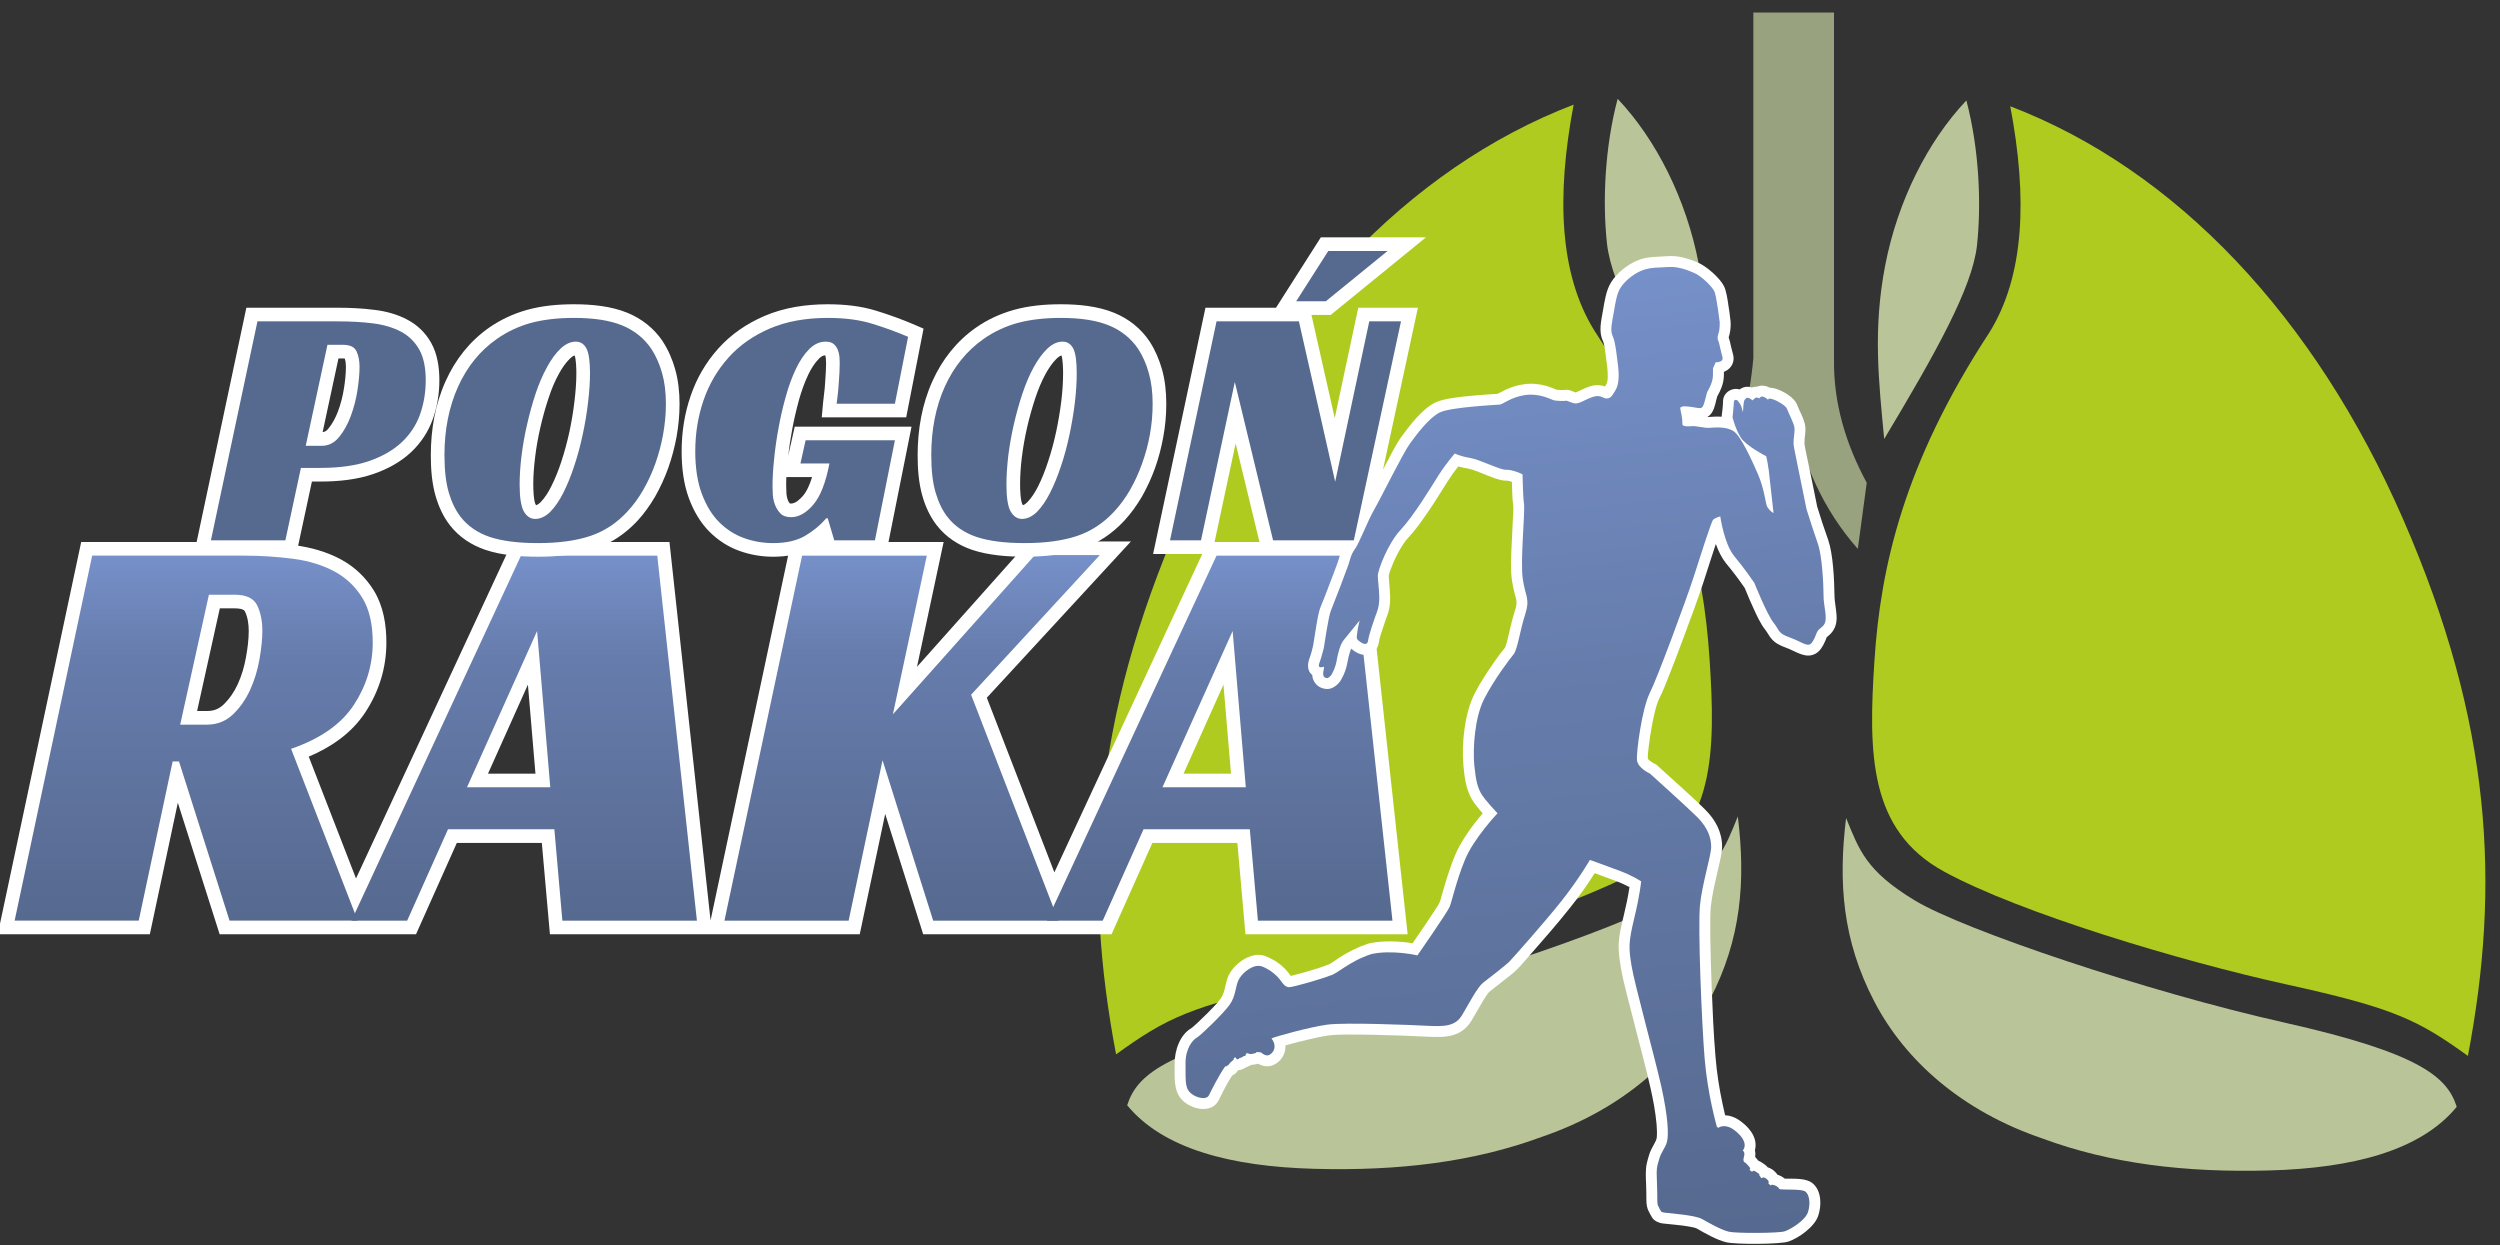
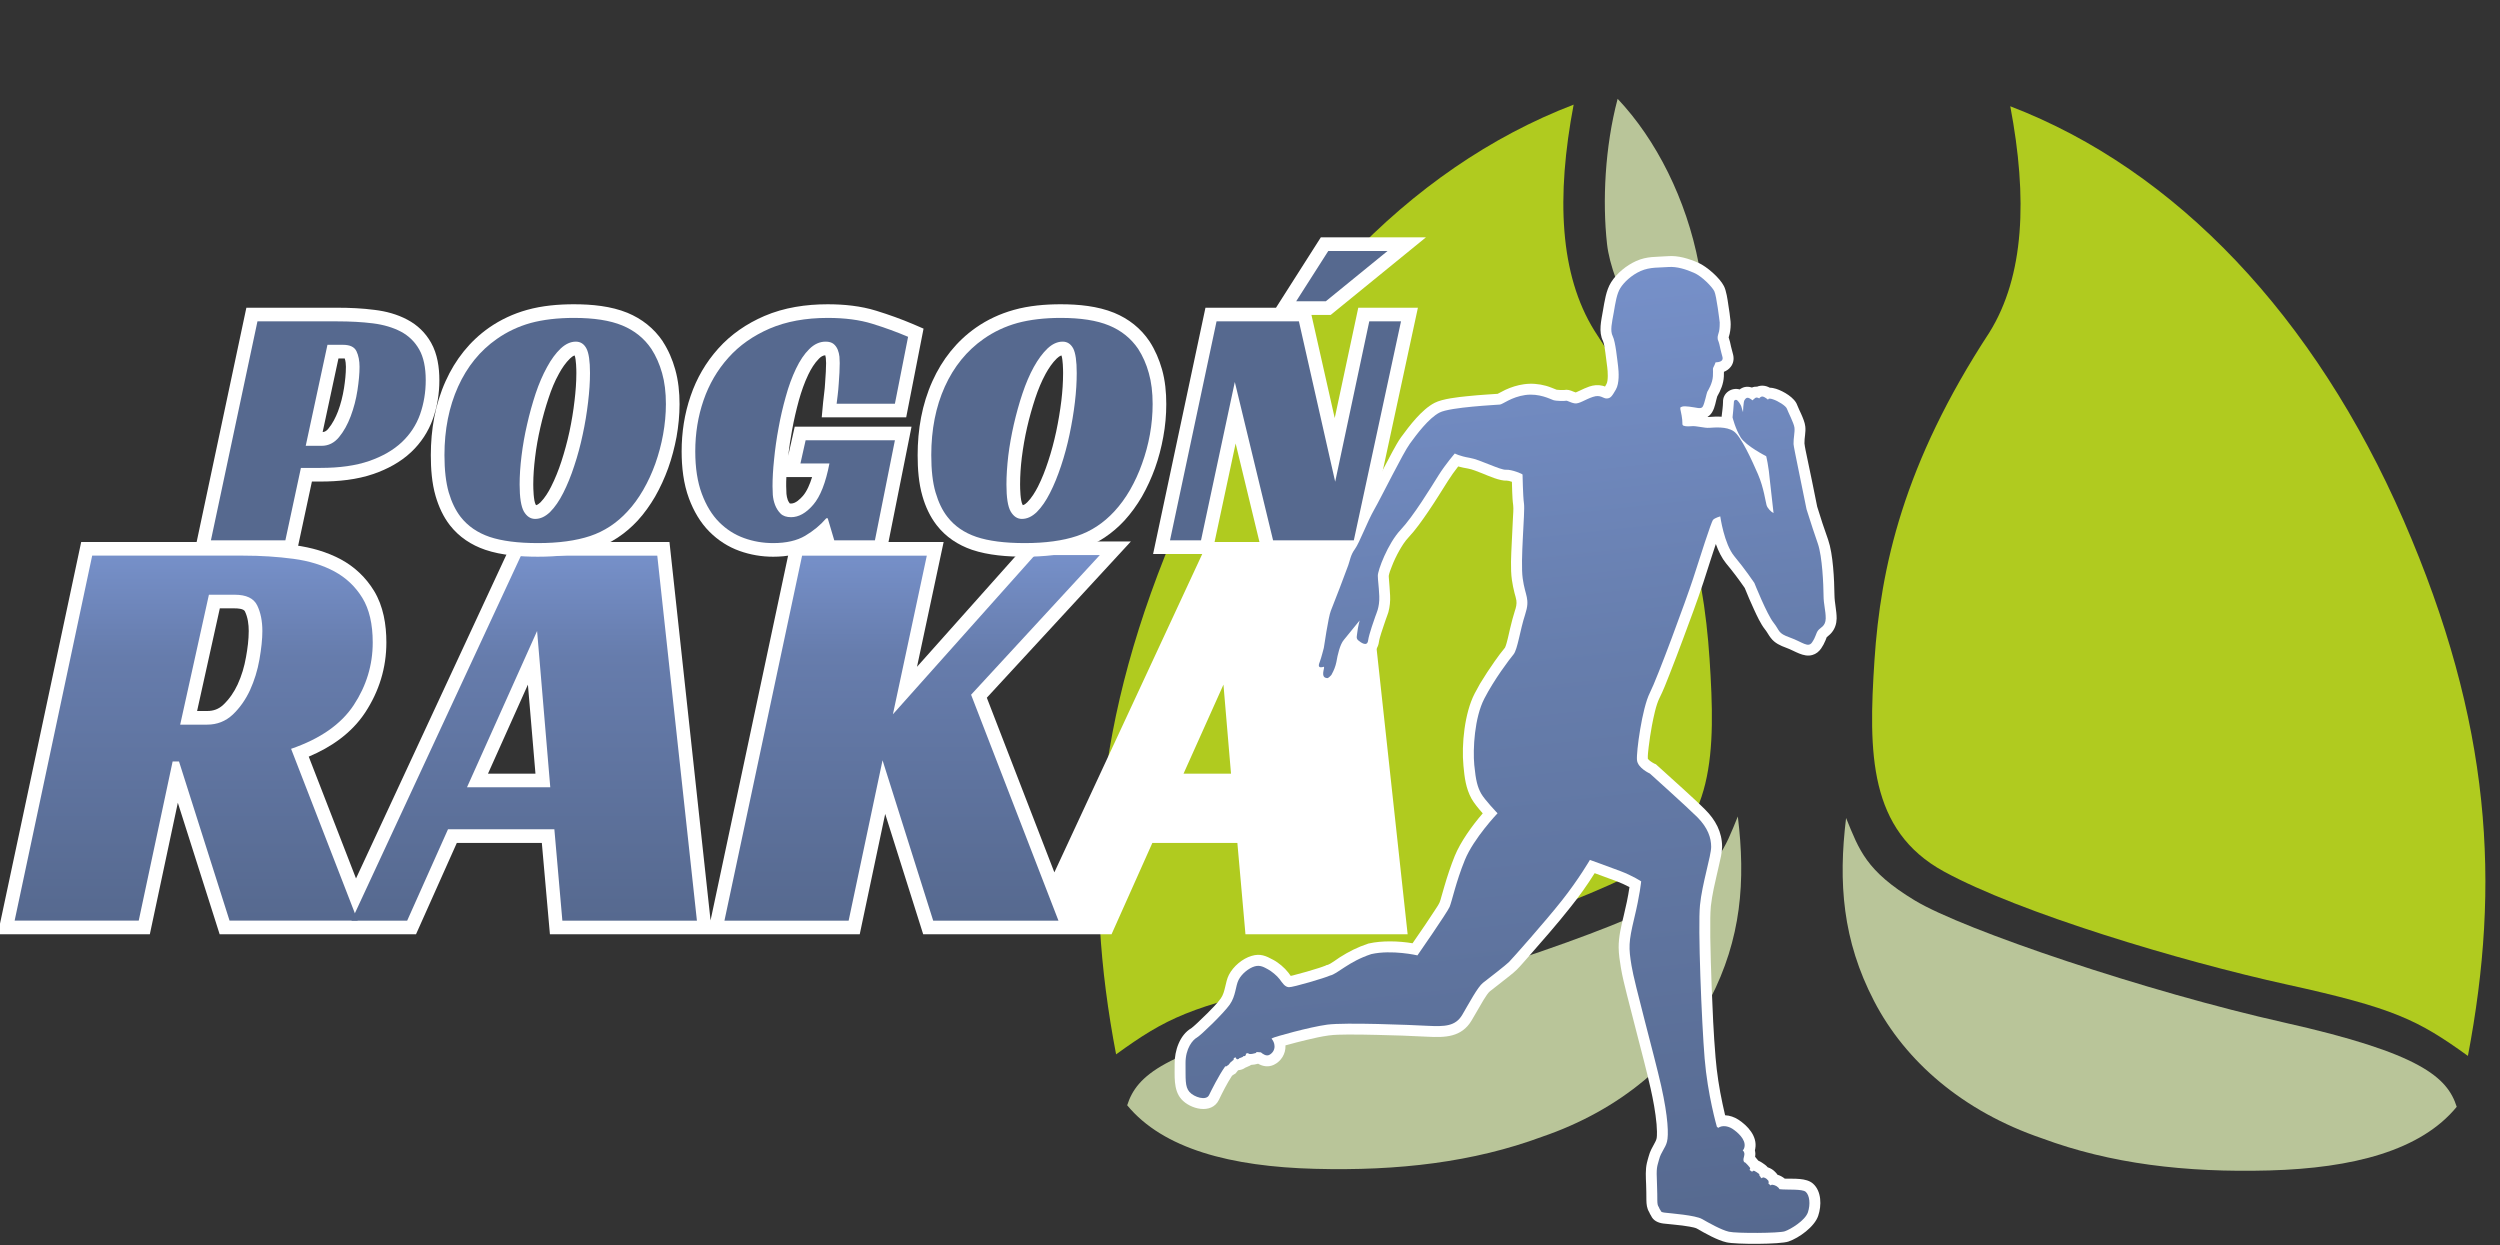
<svg xmlns="http://www.w3.org/2000/svg" xml:space="preserve" width="275mm" height="137mm" version="1.1" style="shape-rendering:geometricPrecision; text-rendering:geometricPrecision; image-rendering:optimizeQuality; fill-rule:evenodd; clip-rule:evenodd" viewBox="0 0 27500 13700">
  <rect x="0" y="0" width="27500" height="13700" fill="#333333" stroke="none" />
  <defs>
    <style type="text/css">
   
    .fil1 {fill:#B9C599}
    .fil2 {fill:#B9C599}
    .fil3 {fill:#98A27F}
    .fil0 {fill:#B0CB1F}
    .fil7 {fill:white}
    .fil8 {fill:#56698F;fill-rule:nonzero}
    .fil4 {fill:url(#id0)}
    .fil9 {fill:url(#id1)}
    .fil6 {fill:url(#id2)}
    .fil5 {fill:url(#id3);fill-rule:nonzero}
   
  </style>
    <linearGradient id="id0" gradientUnits="userSpaceOnUse" x1="7729.51" y1="10277.3" x2="7729.51" y2="5955.98">
      <stop offset="0" style="stop-opacity:1; stop-color:white" />
      <stop offset="0.722" style="stop-opacity:1; stop-color:white" />
      <stop offset="1" style="stop-opacity:1; stop-color:white" />
    </linearGradient>
    <linearGradient id="id1" gradientUnits="userSpaceOnUse" x1="15910.2" y1="3194.95" x2="17072.5" y2="13826.9">
      <stop offset="0" style="stop-opacity:1; stop-color:#7690C9" />
      <stop offset="0.4" style="stop-opacity:1; stop-color:#667DAC" />
      <stop offset="1" style="stop-opacity:1; stop-color:#56698F" />
    </linearGradient>
    <linearGradient id="id2" gradientUnits="userSpaceOnUse" x1="15900.7" y1="3079.38" x2="17076.4" y2="13954.9">
      <stop offset="0" style="stop-opacity:1; stop-color:white" />
      <stop offset="0.4" style="stop-opacity:1; stop-color:white" />
      <stop offset="1" style="stop-opacity:1; stop-color:white" />
    </linearGradient>
    <linearGradient id="id3" gradientUnits="objectBoundingBox" x1="50%" y1="100%" x2="50%" y2="6.32994e-05%">
      <stop offset="0" style="stop-opacity:1; stop-color:#56698F" />
      <stop offset="0.722" style="stop-opacity:1; stop-color:#667CAC" />
      <stop offset="1" style="stop-opacity:1; stop-color:#7690C9" />
    </linearGradient>
  </defs>
  <g id="Warstwa_x0020_1">
    <g id="_2157506775728">
      <path class="fil0" d="M17310 1151c-192,1012 -155,1869 229,2487 947,1447 1199,2590 1266,3609 67,1019 63,1868 -764,2321 -827,453 -2601,986 -3774,1244 -1174,258 -1437,386 -1990,786 -360,-1887 -265,-3657 709,-5895 974,-2238 2498,-3851 4324,-4552z" />
      <path class="fil1" d="M17794 1087c424,448 756,1105 892,1816 137,710 70,1277 12,1909 -569,-949 -970,-1666 -1021,-2131 -51,-464 -24,-1062 117,-1594z" />
      <path class="fil2" d="M12399 12158c104,-325 396,-591 1899,-927 1503,-337 3524,-1019 4063,-1344 538,-325 612,-556 755,-906 87,710 39,1345 -306,2011 -346,667 -980,1216 -1849,1513 -751,278 -1577,377 -2499,352 -921,-24 -1668,-219 -2063,-699z" />
      <path class="fil0" d="M22113 1169c192,1012 155,1868 -229,2487 -947,1446 -1198,2590 -1265,3609 -67,1018 -64,1868 763,2321 827,453 2601,986 3775,1244 1174,258 1436,386 1990,785 359,-1886 265,-3656 -709,-5895 -975,-2238 -2499,-3851 -4325,-4551z" />
-       <path class="fil1" d="M21630 1105c-424,448 -756,1105 -893,1815 -137,711 -70,1278 -11,1909 569,-949 970,-1666 1021,-2130 50,-465 23,-1063 -117,-1594z" />
      <path class="fil1" d="M27024 12175c-103,-324 -395,-590 -1898,-927 -1503,-337 -3525,-1018 -4063,-1343 -538,-325 -612,-556 -756,-907 -87,711 -39,1345 307,2012 345,667 980,1216 1849,1512 751,279 1577,378 2498,353 922,-25 1669,-219 2063,-700z" />
-       <path class="fil3" d="M19287 138l887 0c0,1502 0,2320 0,3822 -5,467 125,916 360,1350 -32,243 -65,485 -98,728 -382,-434 -618,-956 -721,-1558 -110,622 -332,1151 -684,1571 -46,-235 -92,-469 -138,-704 227,-433 348,-906 394,-1406l0 -3803z" />
      <g>
        <path class="fil4" d="M7816 10125l885 -4163 1679 0 -293 1373 1229 -1379 1124 0 -1585 1719 743 1921 1688 -3634 1729 0 469 4315 -1784 0 -89 -1005 -935 0 -449 1005 -2072 0 -418 -1324 -280 1324 -3408 0 -89 -1005 -935 0 -449 1005 -2160 0 -460 -1447 -308 1447 -1673 0 918 -4315 1784 0c190,0 381,11 570,36 175,24 348,72 504,156 151,82 273,198 363,345 103,169 136,372 136,568 0,280 -80,538 -234,772 -150,227 -374,380 -620,484l520 1340 1719 -3701 1729 0 452 4163zm-5398 -3433l-250 1129 111 0c70,0 127,-21 178,-69 67,-64 118,-139 157,-223 44,-96 74,-197 92,-301 17,-94 30,-192 30,-287 0,-73 -10,-150 -42,-216 -15,-31 -85,-33 -112,-33l-164 0zm2950 1818l522 0 -83 -979 -439 979zm7651 0l522 0 -83 -979 -439 979z" />
      </g>
      <path class="fil5" d="M4100 7067c0,249 -70,478 -209,689 -139,211 -369,371 -689,481l733 1890 -1410 0 -556 -1751 -70 0 -373 1751 -1365 0 853 -4015 1663 0c194,0 377,12 550,35 173,23 324,70 452,139 129,70 231,167 307,291 76,124 114,288 114,490zm-1821 904c109,0 203,-37 281,-110 78,-74 141,-164 190,-269 48,-106 83,-218 104,-338 21,-121 32,-225 32,-313 0,-110 -19,-204 -57,-282 -38,-78 -120,-117 -247,-117l-284 0 -316 1429 297 0z" />
      <path id="1" class="fil5" d="M7666 10127l-1480 0 -88 -1005 -1170 0 -449 1005 -613 0 1865 -4015 1499 0 436 4015zm-2529 -1467l916 0 -145 -1719 -771 1719z" />
      <polygon id="2" class="fil5" points="9822,7857 11384,6106 12098,6106 10682,7642 11643,10127 10265,10127 9708,8363 9335,10127 7969,10127 8823,6112 10195,6112 " />
-       <path id="3" class="fil5" d="M15317 10127l-1480 0 -89 -1005 -1169 0 -449 1005 -614 0 1866 -4015 1498 0 437 4015zm-2530 -1467l917 0 -145 -1719 -772 1719z" />
      <path class="fil6" d="M19136 4284c35,-26 76,-37 125,-24 4,1 7,2 10,3 19,-8 38,-11 58,-10 22,-9 46,-12 70,-10 23,2 47,10 69,22 23,0 46,5 69,12 81,26 206,98 233,181 11,31 30,65 43,96 18,41 40,92 45,136 8,66 -11,125 -9,188 5,45 18,100 27,145 19,91 38,182 57,273 19,92 38,184 56,277 37,123 78,245 121,366 54,157 67,437 69,606 1,88 24,169 24,258 -1,58 -18,112 -56,157 -18,22 -34,32 -53,49 -5,11 -9,25 -14,36 -13,32 -29,61 -48,89 -24,34 -56,60 -96,71 -98,29 -196,-47 -287,-79 -66,-24 -126,-51 -170,-108 -24,-30 -39,-63 -64,-94 -48,-60 -91,-154 -123,-224 -35,-76 -69,-154 -100,-232 -64,-93 -134,-186 -206,-272 -45,-55 -83,-131 -112,-212 -19,58 -38,116 -57,174 -27,83 -53,166 -80,249 -69,208 -147,417 -224,623 -48,130 -98,260 -149,390 -33,84 -68,176 -109,257 -40,79 -67,217 -84,305 -14,78 -27,158 -36,237 -4,34 -11,92 -9,127 10,18 55,46 72,54l17 7 14 13c94,84 188,169 281,254 82,76 167,152 246,231 113,112 187,247 187,410 0,62 -20,141 -34,202 -19,86 -40,171 -58,257 -13,65 -25,130 -32,195 -4,43 -5,89 -6,132 -1,70 0,140 0,210 3,180 8,360 15,541 10,259 21,521 43,780 14,171 41,343 77,511 9,41 18,83 28,125 51,2 101,20 144,47 105,68 212,184 188,319 -1,7 -2,13 -4,19 3,13 4,25 5,39 0,13 -2,23 -3,33 12,13 23,27 34,41 1,0 1,1 2,2 2,1 3,1 5,2 27,12 46,27 69,43 11,8 20,17 28,27 34,11 63,29 87,56 8,8 15,16 21,26 29,9 56,23 80,43 103,3 237,-10 311,55 95,84 95,243 57,354 -40,120 -210,243 -327,283 -92,32 -579,32 -680,9 -103,-23 -238,-100 -330,-153 -31,-15 -122,-27 -157,-32 -70,-9 -139,-14 -209,-22 -60,-8 -112,-32 -136,-87 -8,-12 -15,-25 -20,-38 -26,-42 -30,-86 -31,-134 -1,-58 0,-115 -3,-173 -3,-76 -9,-162 9,-236 5,-23 12,-45 18,-67 16,-62 41,-102 70,-156 7,-13 13,-25 17,-39 10,-40 4,-123 1,-163 -12,-132 -37,-267 -66,-395 -45,-199 -98,-398 -149,-596 -38,-144 -75,-289 -111,-433 -24,-98 -51,-201 -67,-300 -12,-72 -23,-145 -24,-218 -1,-117 27,-235 55,-348 24,-99 49,-212 64,-318 -47,-25 -99,-48 -144,-65 -80,-29 -159,-59 -239,-88 -80,129 -173,258 -265,373 -74,94 -151,186 -229,277 -77,90 -155,179 -233,268 -42,47 -86,100 -130,144 -45,44 -108,90 -158,130 -46,37 -93,73 -139,109 -34,28 -105,156 -129,198 -23,40 -46,80 -70,120 -111,188 -293,190 -488,180 -183,-10 -368,-16 -552,-20 -107,-3 -214,-4 -321,-4 -67,1 -144,1 -211,10 -81,11 -164,30 -243,49 -71,17 -142,35 -213,55 -6,1 -13,3 -20,5 0,2 0,3 0,5 3,88 -48,171 -128,209 -59,28 -121,18 -173,-12 -26,7 -50,12 -77,13 -10,7 -21,13 -33,17 -4,2 -9,4 -13,6 -6,3 -11,5 -17,7 -23,17 -49,26 -76,28 -2,1 -4,2 -6,3 -4,6 -9,13 -14,18l-13 16 -19 11c-6,5 -12,9 -19,13 -54,83 -103,180 -145,267 -80,162 -316,101 -413,-10 -90,-103 -71,-262 -73,-390 -1,-140 55,-316 184,-390 20,-15 45,-39 64,-56 38,-36 76,-72 113,-109 47,-48 108,-108 147,-163 51,-72 47,-177 89,-259 48,-93 148,-178 249,-208 96,-29 157,-1 238,43 58,30 126,88 166,140 7,9 18,25 27,37 17,-3 34,-8 48,-12 43,-11 86,-23 129,-35 44,-13 88,-26 132,-40 22,-8 50,-16 71,-25l14 -7 15 -3c26,-8 105,-65 130,-82 99,-63 198,-113 310,-150l5 -2 6 -1c142,-32 326,-28 480,-2 46,-67 92,-134 138,-201 35,-53 71,-106 106,-160 17,-26 41,-61 53,-87 8,-18 14,-41 19,-60 12,-39 23,-79 34,-118 33,-113 70,-225 114,-334 63,-154 188,-330 308,-469 -47,-53 -96,-113 -123,-161 -63,-115 -77,-232 -89,-361 -23,-236 13,-584 123,-796 19,-37 39,-72 59,-108 51,-85 106,-168 163,-249 35,-50 73,-101 112,-148 12,-23 26,-82 32,-106 16,-69 31,-139 50,-208 8,-30 17,-60 26,-89 13,-38 23,-77 17,-116 -4,-27 -13,-54 -20,-80 -12,-48 -22,-95 -29,-144 -18,-124 -8,-280 -2,-406 4,-91 9,-181 13,-271 2,-40 8,-108 3,-146 -7,-49 -9,-101 -11,-150 -2,-36 -2,-72 -3,-108 -22,-8 -45,-13 -56,-13 -76,5 -201,-52 -273,-81 -45,-17 -108,-44 -155,-52 -32,-5 -70,-13 -107,-23 -41,52 -80,107 -114,161 -72,114 -142,228 -218,339 -65,95 -136,197 -215,281 -39,41 -72,94 -100,143 -32,57 -61,117 -84,178 -11,26 -29,74 -33,102 0,7 0,13 1,19 4,67 12,131 14,198 3,61 -3,122 -19,182 -9,30 -20,55 -29,82 -15,48 -34,97 -49,146 -9,30 -22,69 -26,100 -8,59 -40,110 -98,132 -75,29 -151,-10 -207,-59 0,0 0,0 0,0 -21,44 -39,135 -45,169 -10,55 -32,112 -59,160 -26,57 -93,114 -154,115 -57,0 -111,-23 -144,-73 -18,-27 -25,-54 -26,-80 -60,-49 -55,-125 -27,-195 14,-37 26,-87 36,-128 11,-69 22,-138 33,-207 11,-63 26,-165 51,-224 34,-80 65,-164 96,-245 31,-83 65,-166 94,-250 9,-26 15,-54 24,-81 16,-47 37,-89 66,-129 17,-23 34,-63 47,-90 24,-52 47,-106 72,-159 26,-58 54,-117 86,-173 65,-114 124,-235 185,-352 39,-75 79,-151 119,-225 29,-52 60,-111 94,-158 94,-128 228,-306 370,-379 88,-45 260,-63 359,-73 76,-8 152,-14 228,-19 35,-3 71,-4 106,-7 28,-13 57,-31 85,-44 65,-30 132,-51 202,-61 83,-12 165,-5 245,17 43,12 77,28 117,43 18,3 61,4 81,3 38,-8 69,3 104,18 8,3 16,6 25,9 13,-5 32,-14 42,-19 35,-17 70,-33 107,-46 48,-16 96,-21 145,-9 10,2 19,6 28,9 6,-11 11,-21 16,-28 21,-37 14,-140 9,-180 -7,-55 -13,-110 -21,-164 -4,-32 -13,-101 -26,-128 -52,-103 -19,-226 -1,-334 18,-102 34,-224 90,-313 63,-100 169,-186 276,-234 122,-54 219,-43 345,-53 115,-10 234,27 339,73 93,41 235,165 281,256 26,50 40,147 48,204 10,60 19,124 25,185 4,37 -1,99 -10,136 -3,12 -8,26 -11,39 12,33 19,67 26,101 7,31 17,62 24,93 10,46 2,93 -27,130 -21,27 -47,44 -75,55 0,17 0,35 -1,53 -4,78 -34,151 -73,218 -17,56 -23,117 -54,170 -12,21 -29,40 -50,53 -1,1 -3,2 -4,2 5,1 9,1 13,1 47,-4 96,-6 144,-3l0 -6c6,-50 14,-106 15,-155 -4,-101 95,-165 183,-139z" />
      <path class="fil7" d="M14036 3385l493 -774 1156 0 -1047 853 -212 0 256 1135 259 -1214 656 0 -584 2709 -1127 0 -294 -1216 -260 1216 -648 0 576 -2709 776 0zm-10605 1912l-171 797 -1125 0 575 -2709 998 0c138,0 277,6 414,24 124,15 247,48 358,107 112,59 200,144 262,254 70,124 91,272 91,413 0,145 -23,288 -71,424 -50,141 -131,264 -239,366 -118,111 -261,187 -413,240 -185,64 -389,84 -584,84l-95 0zm2884 -1950c195,0 406,20 587,94 159,66 291,170 388,313l1 3c61,94 106,198 136,306 35,123 48,254 48,382 0,121 -12,242 -33,361 -22,117 -52,232 -92,344 -39,108 -87,213 -144,313 -55,94 -118,183 -192,264 -132,142 -290,250 -475,311 -197,66 -415,86 -622,86 -189,0 -399,-15 -579,-76 -155,-53 -288,-141 -389,-270 -74,-95 -123,-205 -157,-320 -42,-144 -53,-302 -53,-451 0,-281 47,-558 163,-815 107,-237 264,-437 477,-587 128,-89 268,-154 418,-196 168,-47 345,-62 518,-62zm2711 2615c-30,22 -61,42 -94,61 -128,76 -279,101 -427,101 -127,0 -251,-21 -371,-64 -125,-45 -235,-116 -329,-210 -103,-103 -175,-230 -226,-366 -61,-164 -81,-345 -81,-519 0,-208 31,-413 99,-610 66,-194 167,-368 303,-520 141,-158 314,-275 508,-359 219,-94 459,-129 697,-129 178,0 362,18 533,71 139,43 276,92 410,149l111 48 -191 976 -929 0 15 -163c3,-35 7,-70 12,-105 5,-36 8,-73 10,-109 3,-41 5,-82 8,-124 2,-32 3,-64 3,-96 0,-19 -1,-38 -3,-56 -1,-10 -3,-20 -6,-30 -28,2 -51,18 -70,38 -49,49 -87,113 -117,175 -43,90 -76,185 -103,281 -30,110 -56,221 -76,334 -17,92 -31,185 -42,278l72 -321 1285 0 -280 1401 -682 0 -39 -132zm-376 -714c-2,33 -2,67 -2,100 0,28 1,57 3,85 2,23 7,46 15,68 6,14 13,27 22,37 5,1 11,1 14,1 50,0 100,-50 130,-84 44,-51 77,-129 101,-207l-283 0zm3020 -1901c194,0 405,20 586,94 160,66 292,170 388,313l2 3c61,94 105,198 136,306 35,123 47,254 47,382 0,121 -11,242 -33,361 -21,117 -51,232 -91,344 -39,108 -87,213 -144,313 -55,94 -119,183 -193,264 -132,142 -290,250 -474,311 -197,66 -415,86 -622,86 -190,0 -399,-15 -580,-76 -154,-53 -288,-141 -388,-270 -74,-95 -124,-205 -157,-320 -42,-144 -53,-302 -53,-451 0,-281 47,-558 163,-815 107,-237 264,-437 477,-587 127,-89 268,-154 418,-196 167,-47 345,-62 518,-62zm-7878 596c-7,0 -15,0 -19,0l-50 0 -174 810c27,-2 46,-16 64,-39 46,-56 79,-122 105,-189 31,-82 52,-168 66,-255 12,-77 21,-157 21,-235 0,-29 -3,-63 -13,-92zm2105 1614c18,-4 36,-20 49,-32 47,-48 86,-111 116,-171 45,-89 82,-182 113,-277 35,-108 65,-218 89,-329 24,-113 43,-227 56,-341 12,-101 20,-202 20,-303 0,-39 -2,-151 -19,-194 -19,5 -37,21 -50,33 -49,47 -90,108 -122,167 -47,84 -84,175 -114,267 -36,107 -66,215 -91,325 -25,109 -45,219 -58,330 -12,99 -20,198 -20,297 0,47 3,181 27,222 1,2 2,4 4,6zm5354 0c19,-4 37,-20 49,-32 48,-48 86,-111 117,-171 45,-89 81,-182 112,-277 36,-108 65,-218 89,-329 24,-113 43,-227 57,-341 12,-101 19,-202 19,-303 0,-39 -2,-151 -18,-194 -19,5 -38,21 -51,33 -49,47 -89,108 -122,167 -46,84 -83,175 -114,267 -35,107 -66,215 -91,325 -25,109 -44,219 -58,330 -12,99 -19,198 -19,297 0,47 3,181 27,222 1,2 2,4 3,6z" />
      <path class="fil8" d="M3538 4904c75,0 139,-32 191,-95 52,-63 95,-140 129,-231 34,-91 59,-186 74,-285 15,-98 23,-184 23,-258 0,-68 -12,-126 -34,-172 -23,-47 -72,-70 -148,-70l-171 0 -239 1111 175 0zm-228 243l-171 797 -819 0 512 -2409 876 0c144,0 276,7 395,22 119,15 221,46 307,91 86,46 153,111 201,196 48,84 72,198 72,339 0,132 -21,256 -62,374 -42,118 -109,220 -201,307 -93,87 -212,156 -359,207 -147,51 -325,76 -535,76l-216 0z" />
      <path id="1" class="fil8" d="M6315 3497c218,0 394,27 530,83 135,56 242,142 320,258 51,78 90,167 118,266 28,98 42,212 42,341 0,111 -11,223 -31,334 -20,111 -49,218 -85,320 -37,103 -81,199 -133,289 -52,90 -109,169 -173,237 -118,129 -256,219 -411,271 -156,52 -347,78 -575,78 -220,0 -397,-23 -531,-68 -134,-46 -240,-119 -319,-220 -55,-71 -99,-161 -131,-270 -31,-109 -47,-245 -47,-409 0,-281 50,-532 150,-754 100,-221 242,-396 427,-525 111,-78 235,-137 371,-175 137,-37 296,-56 478,-56zm-428 2211c58,0 113,-26 165,-77 52,-52 100,-122 144,-209 44,-87 85,-187 121,-298 37,-111 68,-226 93,-345 26,-119 45,-237 59,-355 14,-117 21,-224 21,-320 0,-132 -13,-222 -40,-272 -26,-49 -65,-74 -116,-74 -58,0 -113,26 -167,76 -53,51 -103,118 -149,203 -47,85 -89,182 -126,292 -36,110 -68,224 -94,340 -27,116 -47,231 -61,345 -14,114 -21,219 -21,315 0,144 16,243 47,298 32,54 73,81 124,81z" />
      <path id="2" class="fil8" d="M8862 4843l982 0 -220 1101 -447 0 -72 -243 -16 0c-65,76 -143,140 -233,193 -90,53 -207,80 -351,80 -111,0 -218,-18 -320,-55 -103,-37 -194,-95 -274,-175 -79,-79 -143,-184 -191,-313 -48,-129 -72,-284 -72,-466 0,-198 30,-385 91,-562 61,-177 152,-333 273,-468 121,-136 273,-242 455,-321 182,-78 395,-117 638,-117 187,0 350,21 489,64 139,43 271,91 395,144l-145 736 -641 0c3,-28 7,-60 12,-98 5,-38 8,-78 11,-120 3,-42 5,-83 8,-123 2,-41 3,-76 3,-106 0,-21 -1,-44 -3,-71 -3,-26 -9,-52 -19,-77 -11,-26 -26,-47 -46,-63 -20,-16 -49,-25 -87,-25 -66,0 -126,28 -180,82 -55,54 -103,126 -146,216 -43,90 -81,192 -112,306 -32,113 -59,229 -80,347 -22,117 -38,232 -49,345 -12,112 -17,210 -17,294 0,25 1,57 3,95 3,38 11,75 25,112 14,36 34,68 61,95 26,26 65,39 115,39 84,0 165,-45 243,-136 79,-91 138,-243 179,-455l-319 0 57 -255z" />
      <path id="3" class="fil8" d="M11670 3497c217,0 394,27 529,83 136,56 242,142 321,258 50,78 90,167 117,266 28,98 42,212 42,341 0,111 -10,223 -30,334 -20,111 -49,218 -86,320 -36,103 -81,199 -132,289 -52,90 -110,169 -173,237 -119,129 -256,219 -412,271 -155,52 -347,78 -574,78 -220,0 -397,-23 -531,-68 -135,-46 -241,-119 -319,-220 -56,-71 -99,-161 -131,-270 -32,-109 -47,-245 -47,-409 0,-281 49,-532 149,-754 100,-221 243,-396 427,-525 111,-78 235,-137 372,-175 137,-37 296,-56 478,-56zm-429 2211c58,0 113,-26 165,-77 52,-52 100,-122 144,-209 45,-87 85,-187 122,-298 37,-111 68,-226 93,-345 25,-119 45,-237 59,-355 14,-117 20,-224 20,-320 0,-132 -13,-222 -39,-272 -27,-49 -65,-74 -116,-74 -58,0 -114,26 -167,76 -53,51 -103,118 -150,203 -47,85 -88,182 -125,292 -37,110 -68,224 -95,340 -26,116 -47,231 -61,345 -13,114 -20,219 -20,315 0,144 15,243 47,298 32,54 73,81 123,81z" />
      <path id="4" class="fil8" d="M14892 5944l-888 0 -421 -1742 -372 1742 -341 0 512 -2409 906 0 399 1764 375 -1764 349 0 -519 2409zm-634 -2630l353 -553 652 0 -679 553 -326 0z" />
      <path class="fil9" d="M20059 6547c-1,-109 -13,-425 -63,-568 -28,-81 -81,-237 -124,-377 -47,-241 -141,-677 -143,-717 -2,-66 16,-131 10,-181 -6,-50 -73,-177 -83,-208 -10,-31 -98,-86 -155,-104 -58,-19 -51,6 -51,6 0,0 -38,-34 -62,-36 -23,-2 -37,21 -37,21 0,0 -24,-19 -44,-5 -20,15 -29,26 -29,26 0,0 -27,-23 -47,-28 -20,-5 -31,9 -42,26 -12,17 -16,131 -16,131 0,0 -17,-52 -18,-60 -1,-9 -24,-50 -43,-67 -18,-18 -40,-2 -39,14 1,15 -15,171 -15,171 0,0 30,124 89,220 59,95 281,207 281,207 0,0 27,100 43,288 1,12 26,227 38,338 -25,-11 -68,-54 -77,-88 -11,-36 -30,-190 -94,-339 -65,-149 -186,-418 -267,-473 -81,-56 -215,-41 -269,-38 -55,4 -145,-24 -195,-18 -50,5 -89,0 -97,-12 -8,-11 1,-35 -12,-105 -14,-70 -22,-89 -7,-93 16,-5 13,-14 91,-5 79,8 130,33 149,-2 20,-34 42,-148 49,-161 8,-14 58,-93 62,-173 4,-80 -5,-81 7,-100 7,-11 16,-34 22,-51 36,-2 87,-9 77,-56 -7,-31 -18,-62 -24,-94 -7,-34 -14,-68 -28,-100 -1,-8 -2,-14 -2,-18 -2,-20 9,-46 16,-74 6,-28 8,-82 7,-97 -2,-15 -35,-296 -60,-345 -26,-50 -137,-164 -223,-201 -86,-38 -188,-71 -281,-64 -94,8 -203,-2 -306,44 -103,46 -183,124 -223,187 -40,64 -54,160 -73,271 -20,111 -42,198 -11,259 31,61 50,264 59,330 8,66 15,187 -24,256 -40,68 -55,97 -99,99 -43,3 -68,-47 -155,-17 -87,29 -149,78 -198,71 -48,-7 -83,-33 -96,-29 -14,4 -108,4 -141,-7 -33,-11 -154,-77 -308,-56 -154,22 -247,102 -279,105 -32,4 -545,27 -664,88 -119,61 -253,241 -327,343 -74,101 -312,585 -391,723 -79,138 -162,365 -212,434 -50,68 -55,127 -74,179 -18,52 -166,441 -192,502 -26,61 -77,408 -77,408 0,0 -29,113 -43,149 -14,35 -17,52 -3,61 15,8 47,-3 47,-3 0,0 0,4 2,11 -8,43 -32,114 40,114 2,0 40,-26 47,-48 20,-35 39,-83 48,-128 14,-83 40,-195 82,-244 42,-50 174,-214 174,-214 0,0 -20,77 -25,126 -5,49 -17,69 10,93 28,24 98,74 108,2 10,-73 71,-239 79,-264 7,-24 49,-98 44,-225 -6,-127 -15,-166 -16,-223 -2,-58 110,-356 250,-505 140,-148 338,-473 418,-601 81,-128 179,-240 179,-240 0,0 50,29 163,48 112,18 337,136 400,131 64,-4 184,47 182,53 2,25 3,228 16,321 13,92 -42,628 -14,823 27,196 84,219 27,394 -57,174 -83,385 -128,440 -45,54 -213,276 -321,486 -109,210 -127,554 -111,730 17,177 37,244 75,314 39,70 181,218 181,218 0,0 -263,276 -360,515 -97,238 -141,451 -167,514 -26,62 -354,534 -354,534 0,0 -281,-65 -508,-14 -252,83 -373,220 -454,236 -52,25 -406,130 -452,128 -46,-3 -71,-47 -102,-88 -31,-41 -89,-87 -127,-108 -39,-20 -83,-52 -148,-33 -64,19 -141,80 -176,148 -35,68 -30,177 -98,273 -69,97 -317,337 -361,362 -44,24 -127,118 -125,286 2,168 -8,253 43,312 52,59 184,99 215,36 23,-47 106,-216 179,-318 8,3 16,1 22,-7l12 -7c10,-11 19,-24 29,-35 7,-1 12,-6 15,-12l4 -2c11,-5 13,-16 11,-26 7,-3 13,-7 20,-10l5 9c7,19 30,15 37,1 12,-3 23,-8 35,-13 5,-2 9,-6 11,-11 5,3 12,2 18,-2 6,-5 10,-15 8,-24 8,-2 16,-4 24,-6 4,7 11,10 19,10 22,1 42,-4 63,-10 6,-1 10,-6 11,-12 17,1 33,3 48,4 24,21 59,43 90,29 35,-17 62,-54 60,-97 -1,-34 -14,-60 -33,-83 2,-1 4,-3 10,-6 17,-12 408,-122 603,-148 195,-26 922,3 1106,13 185,9 304,6 379,-121 75,-127 169,-306 228,-352 60,-46 253,-196 286,-229 34,-34 399,-445 583,-678 185,-234 307,-445 307,-445 0,0 190,68 333,122 142,54 231,114 231,114 0,0 -14,150 -77,409 -62,260 -62,319 -29,519 32,199 247,973 326,1321 78,348 83,544 64,615 -18,71 -65,111 -87,195 -22,84 -32,80 -23,268 8,179 -5,224 20,256 5,14 12,27 21,39 3,11 9,18 44,22 65,8 337,28 410,70 72,41 215,122 297,140 82,19 552,17 614,-5 63,-21 223,-118 254,-208 30,-90 19,-188 -24,-226 -38,-34 -203,-19 -289,-29l0 -1c-16,-29 -48,-44 -78,-48 -8,-1 -14,2 -18,8 -10,-7 -18,-15 -26,-23 4,-5 5,-11 3,-18 0,-6 -3,-12 -7,-17l-3 -1c-11,-16 -26,-24 -45,-29 -7,-2 -15,2 -19,9l-11 -6 -4 -9 -12 -14c1,-8 -1,-17 -7,-21 -16,-11 -30,-23 -48,-31 -11,-5 -21,1 -25,10 -18,-13 -27,-19 -27,-19l-2 -3c7,-6 10,-17 2,-27 -15,-18 -31,-37 -49,-53l-12 -5 -3 -5c-21,-39 32,-83 -13,-124 10,-9 17,-22 20,-41 14,-81 -78,-160 -134,-197 -49,-30 -110,-41 -155,-10 -12,-9 -15,-11 -15,-11 0,0 -102,-351 -135,-753 -33,-403 -75,-1449 -51,-1685 23,-235 123,-543 123,-642 0,-99 -36,-209 -152,-326 -117,-116 -522,-480 -522,-480 0,0 -134,-60 -142,-148 -9,-88 56,-571 141,-739 85,-167 400,-1024 475,-1253 74,-228 200,-629 221,-651 20,-22 79,-38 79,-38 0,0 42,303 155,439 114,136 220,293 220,293 0,0 138,346 211,437 73,92 43,115 181,164 137,49 199,117 243,53 44,-65 41,-99 66,-131 24,-33 83,-44 84,-133 0,-90 -23,-147 -24,-255z" />
    </g>
  </g>
</svg>